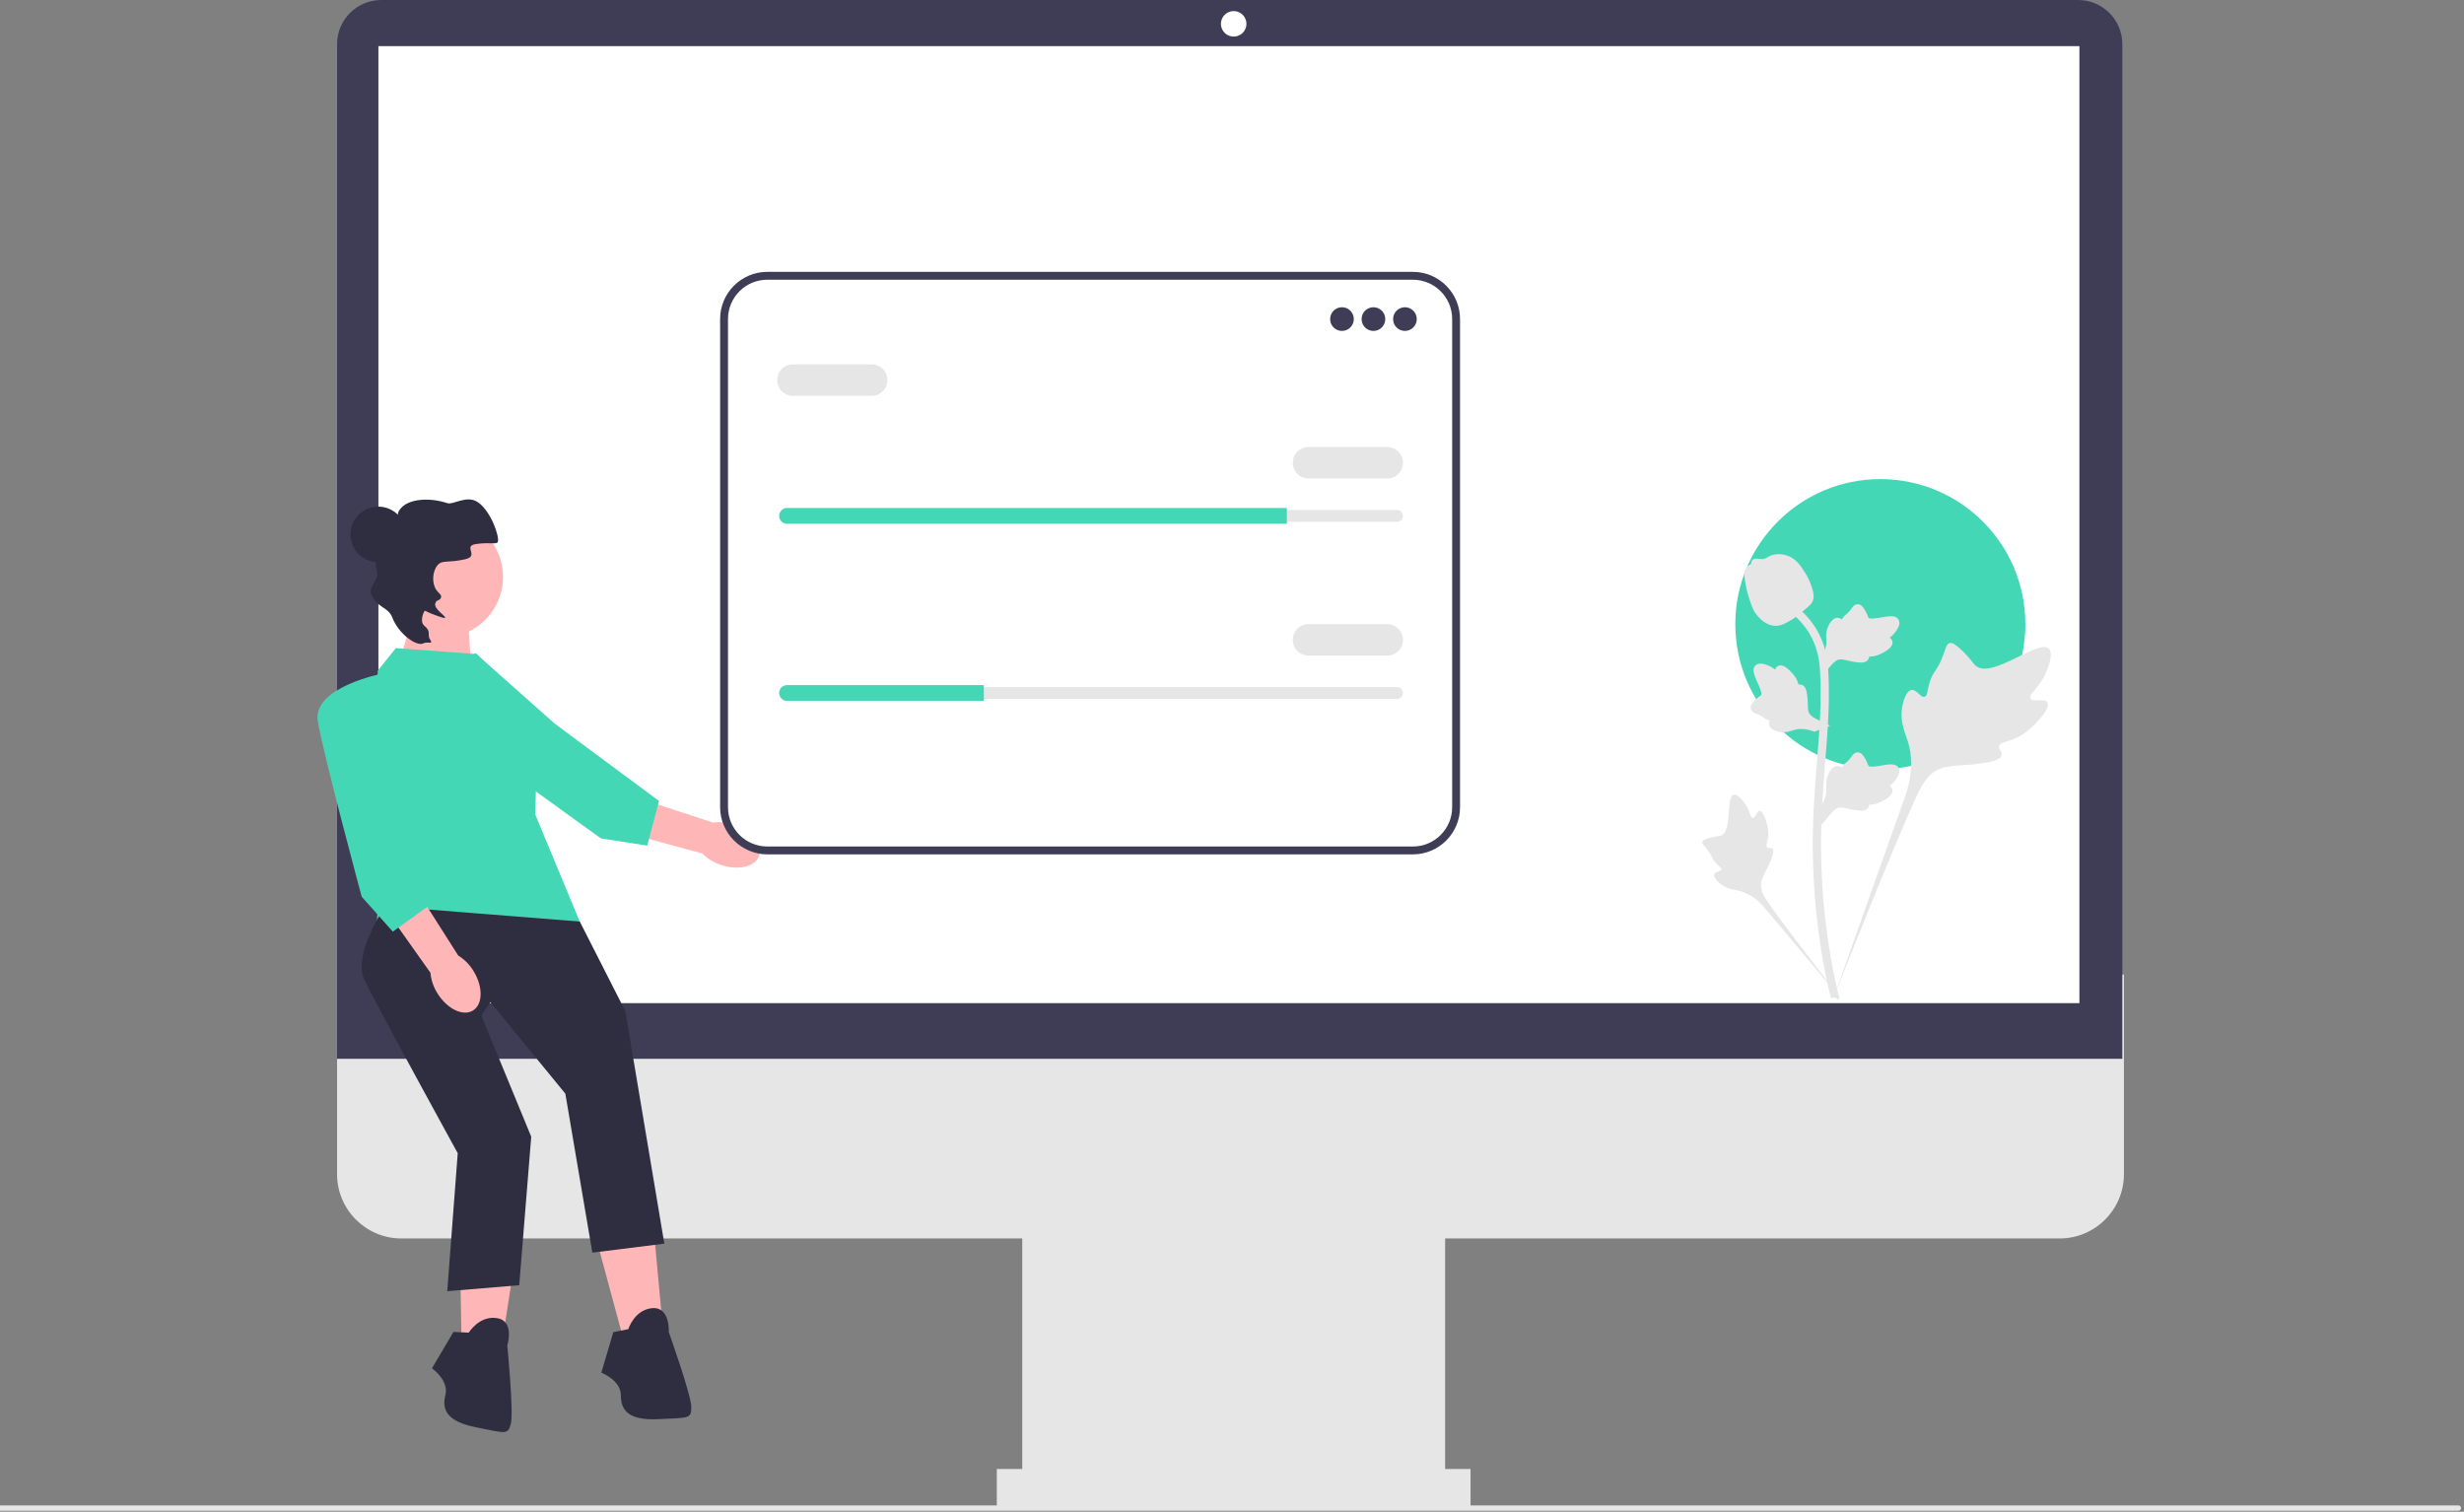
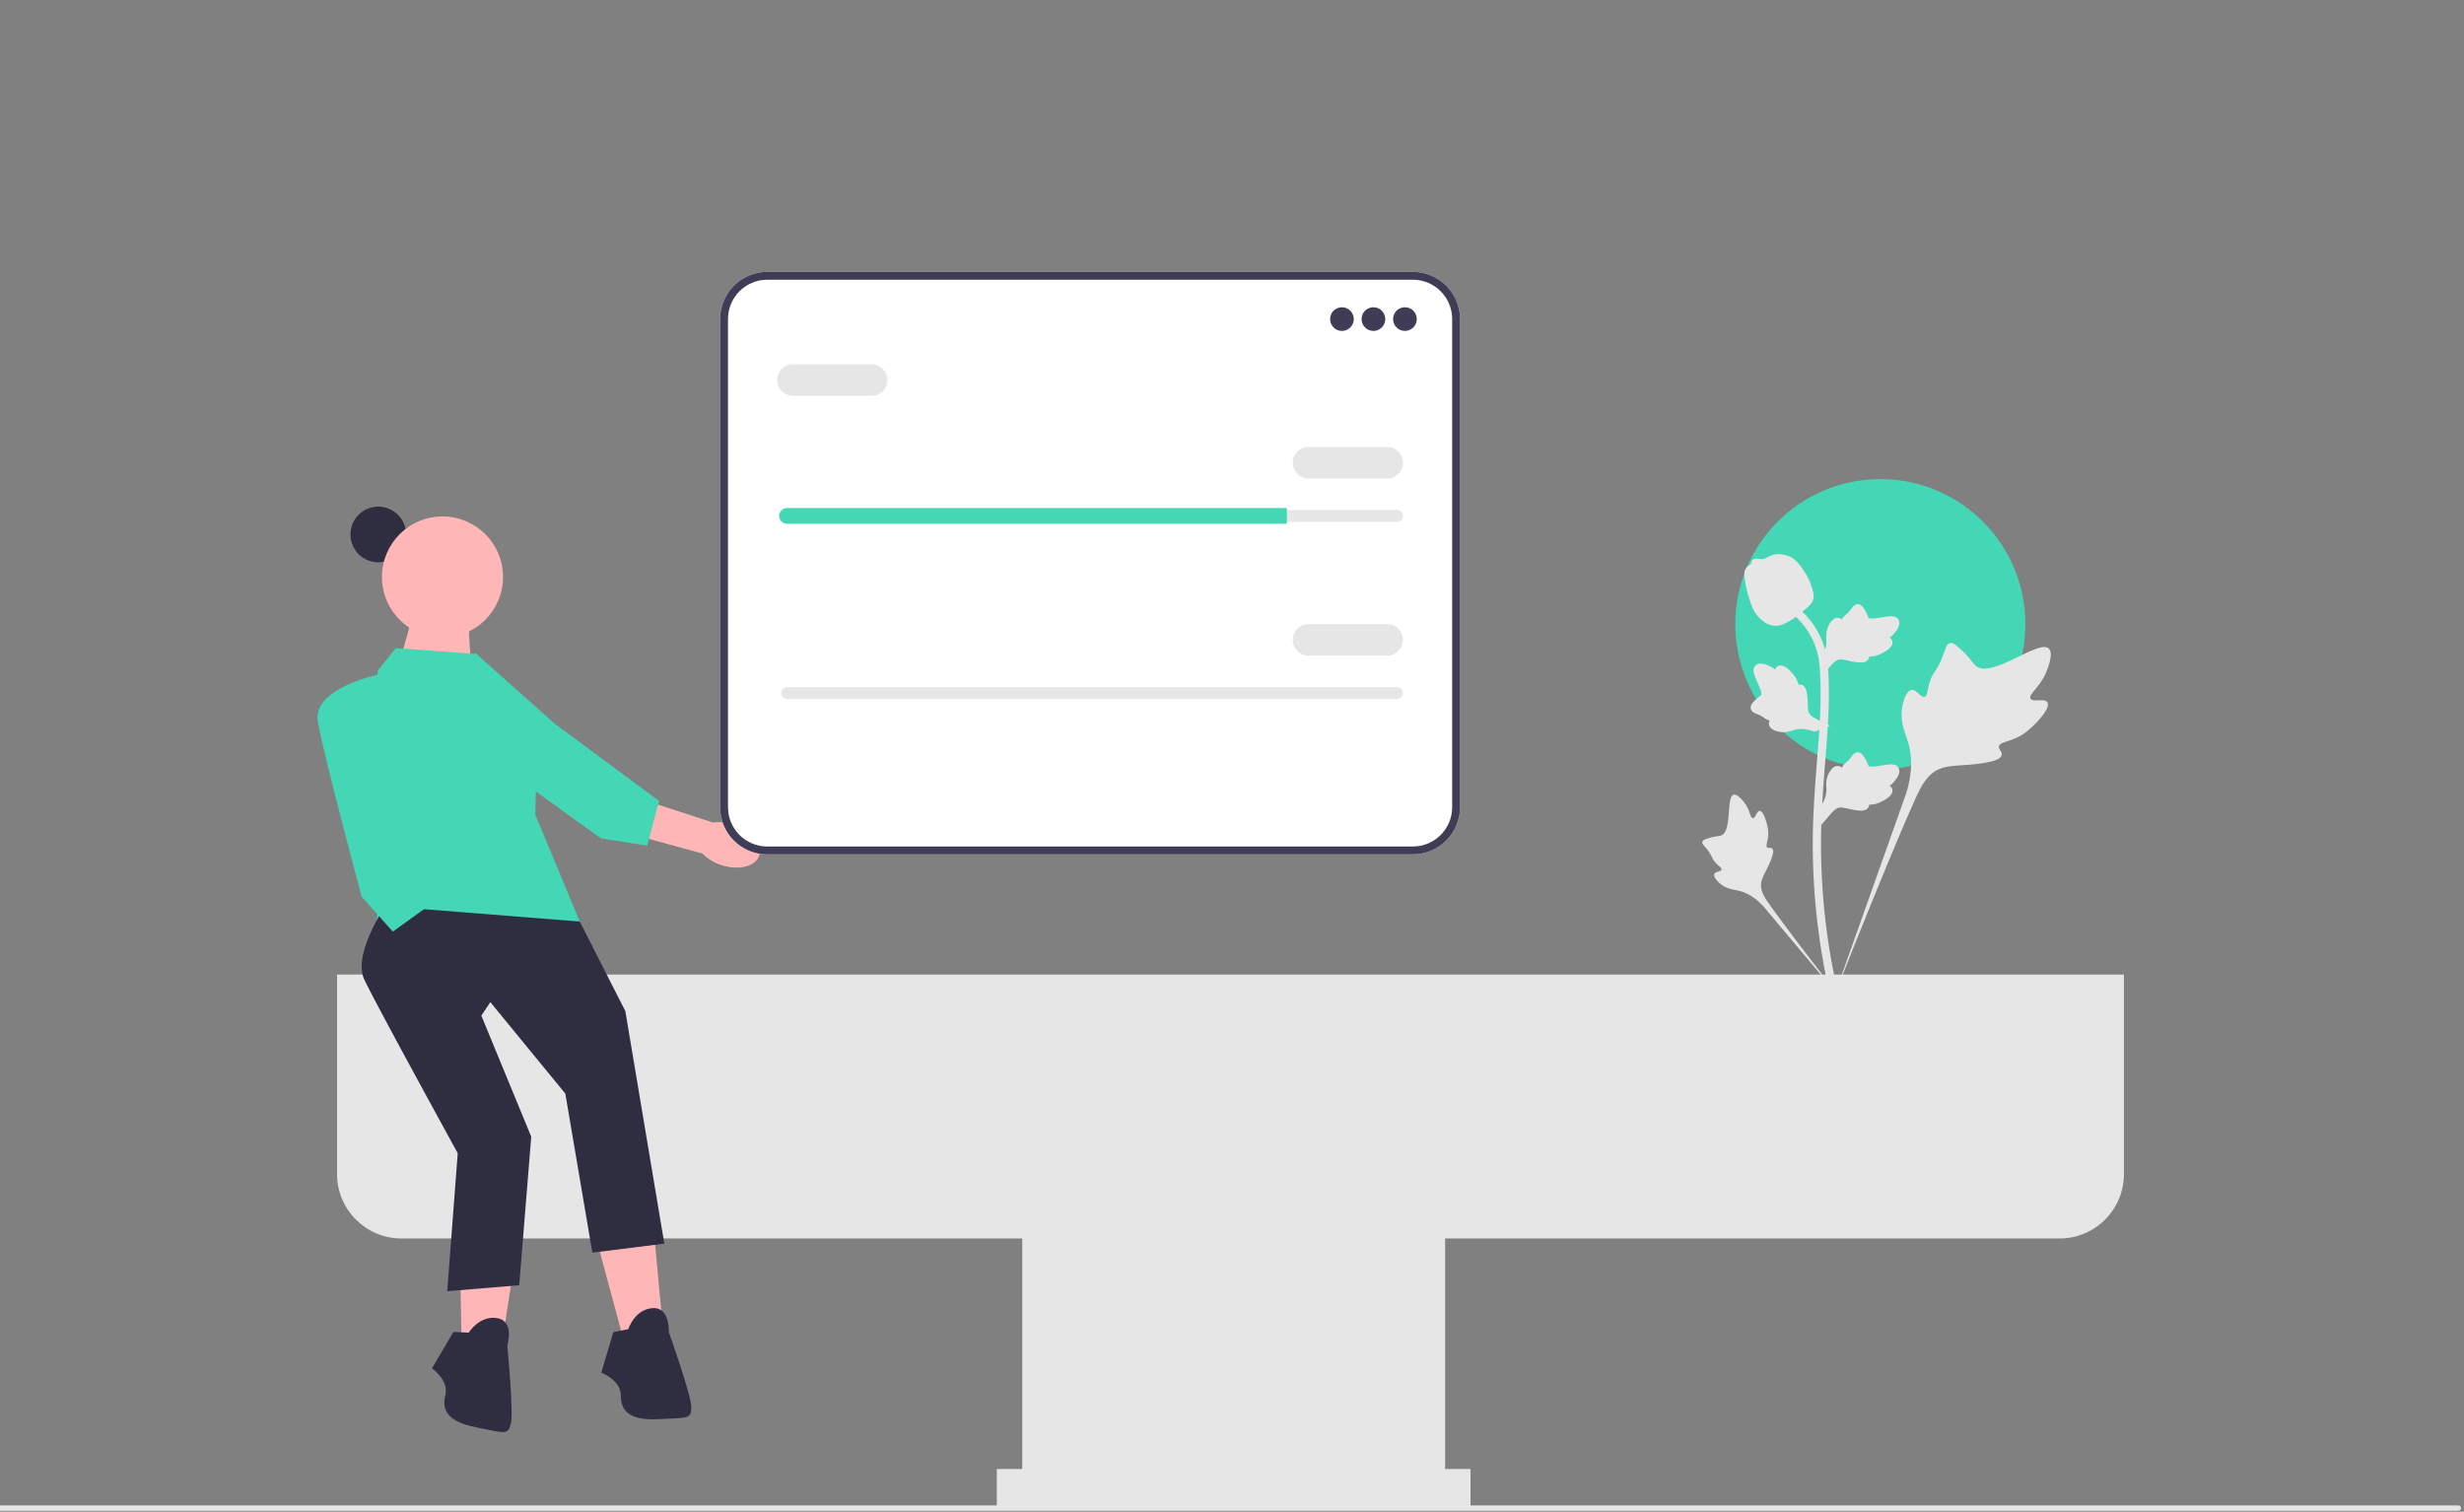
<svg xmlns="http://www.w3.org/2000/svg" width="489" height="300" fill="none">
  <rect width="100%" height="100%" fill="#808080" stroke="none" />
  <g clip-path="url(#a)">
    <path d="M408.745 245.77H79.658c-7.037 0-12.764-5.725-12.764-12.764v-39.608H421.51v39.608c0 7.039-5.726 12.764-12.764 12.764z" fill="#E6E6E6" />
    <path d="M286.796 239.143h-83.921v59.943h83.921v-59.943z" fill="#E6E6E6" />
    <path d="M291.841 291.516h-94.017v7.571h94.017v-7.571z" fill="#E6E6E6" />
-     <path d="M421.193 210.118H66.895V8.759C66.894 3.93 70.823 0 75.653 0h336.78c4.83 0 8.759 3.93 8.759 8.76v201.358z" fill="#3F3D56" />
-     <path d="M244.836 7.255a2.524 2.524 0 1 0 0-5.048 2.524 2.524 0 0 0 0 5.048zM412.675 9.148H75.098v189.927h337.577V9.148z" fill="#fff" />
    <path d="M373.169 152.642c15.895 0 28.781-12.886 28.781-28.782s-12.886-28.782-28.781-28.782c-15.896 0-28.782 12.886-28.782 28.782s12.886 28.782 28.782 28.782z" fill="#44D7B6" />
    <path d="M488.408 299.274a.53.53 0 0 1-.53.53H0v-1.06h487.878a.53.53 0 0 1 .53.53z" fill="#E6E6E6" />
    <path d="m82.629 119.676-3.637 12.729 14.547.909-.909-15.002-10.001 1.364zM143.061 171.638c3.452 1.179 6.858.353 7.608-1.844s-1.441-4.933-4.894-6.111a9.126 9.126 0 0 0-4.288-.449l-14.69-4.808-2.109 6.941 14.705 4.004a9.127 9.127 0 0 0 3.668 2.267z" fill="#FFB6B6" />
    <path d="M94.318 129.582s-9.106 10.955-3.838 15.487c5.268 4.533 28.793 21.312 28.793 21.312l9.171 1.428 2.346-8.865-20.709-15.346-15.763-14.016z" fill="#44D7B6" />
    <path d="m118.441 246.201 5.061 18.754 8.037-1.489-1.786-19.349-11.312 2.084z" fill="#FFB6B6" />
    <path d="m124.694 263.764-2.977.595-2.381 8.038s3.87 1.488 3.87 4.465 1.488 5.061 7.442 4.763c5.953-.298 6.549 0 6.549-2.382 0-2.381-4.466-14.884-4.466-14.884s.298-5.06-3.274-4.762c-3.572.297-4.763 4.167-4.763 4.167z" fill="#2F2E41" />
    <path d="m91.23 245.91.346 19.422 8.158.512 2.975-19.203-11.478-.731z" fill="#FFB6B6" />
    <path d="m93.024 264.463-3.032-.147-4.265 7.216s3.39 2.385 2.667 5.273c-.725 2.887.212 5.27 6.059 6.43 5.847 1.16 6.352 1.594 6.932-.716.579-2.31-.71-15.523-.71-15.523s1.52-4.836-2.017-5.417c-3.537-.58-5.634 2.884-5.634 2.884z" fill="#2F2E41" />
    <path d="m94.628 129.806-16.075-1.191-3.572 4.465s-1.786 30.066-.595 33.043c1.19 2.976.298 19.944.298 19.944l40.522-2.828-8.969-21.581.298-12.503-8.037-15.182-3.87-4.167z" fill="#44D7B6" />
    <path d="M76.474 179.818s-6.549 9.526-4.168 14.587c2.382 5.06 18.535 34.443 18.535 34.443l-2.083 27.387 14.288-1.191 2.382-29.47-9.903-24.025 1.786-2.679 14.884 18.158 5.359 31.554 14.288-1.786-7.739-46.14-9.046-17.784-38.583-3.054zM75.073 111.579a5.519 5.519 0 1 0 0-11.038 5.519 5.519 0 0 0 0 11.038z" fill="#2F2E41" />
    <path d="M87.816 126.52c6.637 0 12.018-5.381 12.018-12.019s-5.38-12.019-12.018-12.019c-6.638 0-12.02 5.381-12.02 12.019s5.382 12.019 12.02 12.019z" fill="#FFB6B6" />
-     <path d="M84.009 127.676c-1.278.677-4.872-1.808-6.158-5.136-.828-2.142-2.839-1.786-4.123-4.456-.747-1.557 1.486-3.079 1.118-4.424-.668-2.438.169-4.62.276-4.887.92-2.306 2.276-2.253 3.37-4.938.659-1.616.236-1.805.79-2.632 1.598-2.387 6.233-2.477 9.503-1.349 1.131.391 3.857-1.702 6.069-.186 2.606 1.786 4.34 6.935 3.941 7.878-.242.573-1.591-.011-4.398.43-2.598.409.831 2.35-2.093 3.012-3.458.782-4.5.068-5.458 1.162-1.013 1.157-1.2 3.497-.276 4.887.459.689 1.05.932.976 1.412-.135.876-.913.4-1.168 1.329-.297 1.081 2.166 2.499 1.952 2.825-.043.066-.228.138-2.633-.789-.96-.37-1.33-.69-1.438-.572-.174.192-1.038 2.111-.057 2.927 1.527 1.271.469 1.775 1.165 2.77.718 1.026-.547.307-1.358.737z" fill="#2F2E41" />
-     <path d="M86.82 197.119c1.918 3.103 5.073 4.628 7.048 3.407 1.974-1.221 2.02-4.726.1-7.829a9.134 9.134 0 0 0-3.028-3.07l-8.293-13.043-6.038 4.022 8.817 12.432a9.13 9.13 0 0 0 1.394 4.081z" fill="#FFB6B6" />
    <path d="M75.876 133.678s-13.99 2.679-12.8 9.525c1.19 6.847 8.706 34.748 8.706 34.748l6.178 6.927 7.442-5.358-6.252-25.005-3.274-20.837z" fill="#44D7B6" />
    <path d="M406.336 139.39c-.55-.928-2.931.066-3.368-.776-.436-.839 1.775-2.117 3.039-5.037.228-.527 1.663-3.845.6-4.869-2.014-1.941-11.234 6.068-14.46 3.447-.708-.575-1.203-1.723-3.346-3.588-.853-.741-1.368-1.076-1.867-.952-.708.177-.764 1.125-1.523 2.987-1.139 2.794-1.812 2.626-2.475 4.855-.493 1.654-.38 2.616-.959 2.804-.82.265-1.575-1.49-2.614-1.333-1.061.16-1.702 2.204-1.904 3.734-.38 2.871.674 4.766 1.259 6.758.635 2.165 1.012 5.458-.455 10.119l-14.517 40.901c3.205-8.393 12.485-31.4 16.384-39.949 1.126-2.469 2.369-4.972 4.921-5.96 2.457-.951 5.831-.383 10.133-1.42.502-.121 1.897-.475 2.072-1.295.145-.678-.675-1.057-.549-1.692.169-.852 1.782-.862 3.764-1.845 1.397-.693 2.268-1.517 3.016-2.225.226-.214 3.581-3.429 2.849-4.664z" fill="#E6E6E6" />
    <path d="M349.224 160.924c-.614.002-.813 1.457-1.353 1.429-.537-.028-.527-1.482-1.595-2.945-.193-.263-1.407-1.926-2.217-1.699-1.534.428-.263 7.264-2.48 8.092-.487.181-1.193.093-2.726.607-.61.204-.923.36-1.006.641-.118.399.331.7 1.026 1.61 1.043 1.365.766 1.646 1.669 2.615.67.719 1.174.942 1.099 1.28-.106.479-1.185.343-1.408.898-.227.567.591 1.471 1.283 2.012 1.3 1.015 2.534 1.044 3.68 1.332 1.246.313 2.971 1.078 4.835 3.143l15.887 18.926c-3.195-3.994-11.81-15.187-14.881-19.568-.886-1.264-1.756-2.597-1.505-4.134.242-1.481 1.495-2.973 2.227-5.384.086-.281.314-1.068-.038-1.39-.291-.267-.713.026-.989-.219-.369-.329.091-1.123.181-2.379.063-.886-.09-1.551-.222-2.123-.04-.173-.65-2.747-1.467-2.744zM361.479 163.672l-.37-3.303.169-.25c.783-1.158 1.181-2.288 1.186-3.362.001-.17-.007-.341-.015-.515-.032-.689-.072-1.545.375-2.543.25-.557.953-1.845 2.011-1.686.284.04.5.171.663.324l.075-.118c.329-.503.59-.718.841-.925.193-.16.393-.324.705-.713.137-.171.244-.321.334-.447.274-.381.631-.835 1.261-.827.673.032 1.025.588 1.259.957a7.95 7.95 0 0 1 .731 1.444c.046.115.097.244.124.284.217.319 1.98.021 2.644-.087 1.492-.249 2.782-.465 3.314.476.381.673.098 1.563-.866 2.716a5.366 5.366 0 0 1-.905.845c.236.141.446.356.531.694.201.801-.487 1.603-2.044 2.387-.387.197-.907.458-1.637.584a6.433 6.433 0 0 1-.918.081 1.081 1.081 0 0 1-.134.49c-.274.502-.843.742-1.701.684-.944-.049-1.722-.229-2.408-.387-.598-.138-1.114-.254-1.519-.227-.751.061-1.33.662-2.01 1.442l-1.696 1.982zM363.194 144.009l-3.101 1.195-.285-.1c-1.318-.463-2.513-.562-3.552-.294-.165.043-.328.094-.494.145-.659.206-1.477.462-2.556.283-.602-.101-2.027-.454-2.141-1.518a1.205 1.205 0 0 1 .145-.723l-.133-.043c-.569-.191-.844-.389-1.108-.579a4.284 4.284 0 0 0-.868-.501 9.54 9.54 0 0 0-.517-.21c-.438-.168-.968-.398-1.12-1.009-.14-.659.309-1.142.606-1.461a8 8 0 0 1 1.212-1.074c.1-.073.211-.156.243-.191.254-.291-.482-1.921-.755-2.536-.619-1.38-1.155-2.574-.38-3.327.555-.539 1.487-.491 2.847.15.424.2.768.44 1.047.66.076-.263.231-.521.536-.69.724-.397 1.674.065 2.828 1.372.288.325.673.762.98 1.436.144.317.237.613.311.867.15-.033.32-.041.508.006.556.137.931.627 1.093 1.472.192.925.215 1.723.236 2.427.019.614.038 1.142.167 1.527.249.711.977 1.119 1.904 1.578l2.347 1.138zM361.479 134.279l-.37-3.302.169-.251c.783-1.157 1.181-2.288 1.186-3.361.001-.171-.007-.342-.015-.515-.032-.689-.072-1.546.375-2.544.25-.557.953-1.845 2.011-1.686.284.04.5.171.663.324l.075-.118c.329-.502.59-.717.841-.925.193-.159.393-.324.705-.713.137-.17.244-.32.334-.446.274-.381.631-.836 1.261-.828.673.032 1.025.589 1.259.957a7.95 7.95 0 0 1 .731 1.445c.046.115.097.244.124.284.217.319 1.98.02 2.644-.088 1.492-.249 2.782-.464 3.314.477.381.673.098 1.563-.866 2.716a5.45 5.45 0 0 1-.905.845c.236.14.446.355.531.694.201.8-.487 1.602-2.044 2.387-.387.196-.907.458-1.637.584a6.433 6.433 0 0 1-.918.081 1.078 1.078 0 0 1-.134.489c-.274.503-.843.742-1.701.685-.944-.05-1.722-.23-2.408-.388-.598-.137-1.114-.254-1.519-.226-.751.06-1.33.661-2.01 1.441l-1.696 1.982z" fill="#E6E6E6" />
    <path d="m364.856 198.387-.692-.433-.807.092c-.013-.075-.057-.247-.123-.517-.361-1.476-1.462-5.97-2.381-13.048a133.047 133.047 0 0 1-1.079-15.098c-.075-5.088.166-8.939.359-12.034.146-2.335.323-4.558.497-6.724.462-5.785.899-11.25.574-17.301-.072-1.351-.222-4.162-1.865-7.154-.953-1.735-2.265-3.275-3.901-4.577l1.017-1.279c1.806 1.439 3.258 3.145 4.316 5.072 1.821 3.317 1.986 6.38 2.064 7.852.331 6.157-.11 11.675-.578 17.517-.172 2.157-.349 4.371-.494 6.696-.191 3.066-.43 6.884-.356 11.906a131.62 131.62 0 0 0 1.065 14.914c.907 6.988 1.992 11.415 2.349 12.869.19.777.23.94.035 1.247z" fill="#E6E6E6" />
    <path d="M352.44 124.188c-.067 0-.135-.002-.204-.007-1.39-.074-2.678-.907-3.828-2.473-.539-.737-.815-1.577-1.365-3.253-.085-.259-.5-1.569-.752-3.373-.165-1.179-.144-1.671.09-2.107.259-.484.678-.823 1.15-1.051a.916.916 0 0 1 .064-.481c.278-.681 1.018-.592 1.419-.549.202.026.455.059.728.045.428-.021.659-.148 1.008-.34.334-.183.75-.411 1.366-.537 1.215-.254 2.233.091 2.569.204 1.766.588 2.637 1.961 3.645 3.551.201.319.891 1.48 1.346 3.072.328 1.148.282 1.658.183 2.038-.201.78-.675 1.226-1.88 2.212-1.258 1.032-1.89 1.548-2.432 1.862-1.262.729-2.055 1.187-3.107 1.187z" fill="#E6E6E6" />
    <path d="M280.401 169.547H152.269c-5.159 0-9.355-4.196-9.355-9.354v-96.89c0-5.157 4.196-9.354 9.355-9.354h128.132c5.158 0 9.354 4.197 9.354 9.355v96.889c0 5.158-4.196 9.354-9.354 9.354z" fill="#fff" />
    <path d="M280.401 169.547H152.269c-5.159 0-9.355-4.196-9.355-9.354v-96.89c0-5.157 4.196-9.354 9.355-9.354h128.132c5.158 0 9.354 4.197 9.354 9.355v96.889c0 5.158-4.196 9.354-9.354 9.354zM152.269 55.511c-4.297 0-7.793 3.496-7.793 7.793v96.889c0 4.297 3.496 7.792 7.793 7.792h128.132c4.296 0 7.792-3.495 7.792-7.792v-96.89c0-4.296-3.496-7.792-7.792-7.792H152.269z" fill="#3F3D56" />
    <path d="M266.324 65.665a2.343 2.343 0 1 0 0-4.686 2.343 2.343 0 0 0 0 4.686zM272.57 65.665a2.343 2.343 0 1 0 0-4.686 2.343 2.343 0 0 0 0 4.686zM278.82 65.665a2.343 2.343 0 1 0 0-4.686 2.343 2.343 0 0 0 0 4.686z" fill="#3F3D56" />
    <path d="M156.191 101.205c-.646 0-1.171.526-1.171 1.172 0 .315.121.606.342.821.223.228.514.35.829.35h121.066c.646 0 1.171-.525 1.171-1.171 0-.315-.121-.607-.342-.822a1.146 1.146 0 0 0-.829-.35H156.191z" fill="#E6E6E6" />
    <path d="M255.387 100.814v3.125h-99.196c-.43 0-.82-.172-1.101-.461a1.527 1.527 0 0 1-.461-1.101c0-.86.703-1.563 1.562-1.563h99.196z" fill="#44D7B6" />
    <path d="M275.308 94.954h-15.621a3.128 3.128 0 0 1-3.125-3.125 3.128 3.128 0 0 1 3.125-3.124h15.621a3.127 3.127 0 0 1 3.124 3.124 3.127 3.127 0 0 1-3.124 3.125zM172.988 78.553h-15.622a3.128 3.128 0 0 1-3.124-3.124 3.128 3.128 0 0 1 3.124-3.124h15.622a3.127 3.127 0 0 1 3.124 3.124 3.127 3.127 0 0 1-3.124 3.124zM156.191 136.352c-.646 0-1.171.525-1.171 1.171 0 .315.121.607.342.822.223.228.514.35.829.35h121.066c.646 0 1.171-.526 1.171-1.172 0-.315-.121-.606-.342-.821a1.146 1.146 0 0 0-.829-.35H156.191z" fill="#E6E6E6" />
-     <path d="M195.244 135.961v3.124h-39.053c-.43 0-.82-.172-1.101-.461a1.526 1.526 0 0 1-.461-1.101c0-.859.703-1.562 1.562-1.562h39.053z" fill="#44D7B6" />
    <path d="M275.308 130.104h-15.621a3.128 3.128 0 0 1-3.125-3.124 3.129 3.129 0 0 1 3.125-3.125h15.621a3.128 3.128 0 0 1 3.124 3.125 3.127 3.127 0 0 1-3.124 3.124z" fill="#E6E6E6" />
  </g>
  <defs>
    <clipPath id="a">
      <path fill="#fff" d="M0 0h488.408v299.805H0z" />
    </clipPath>
  </defs>
</svg>